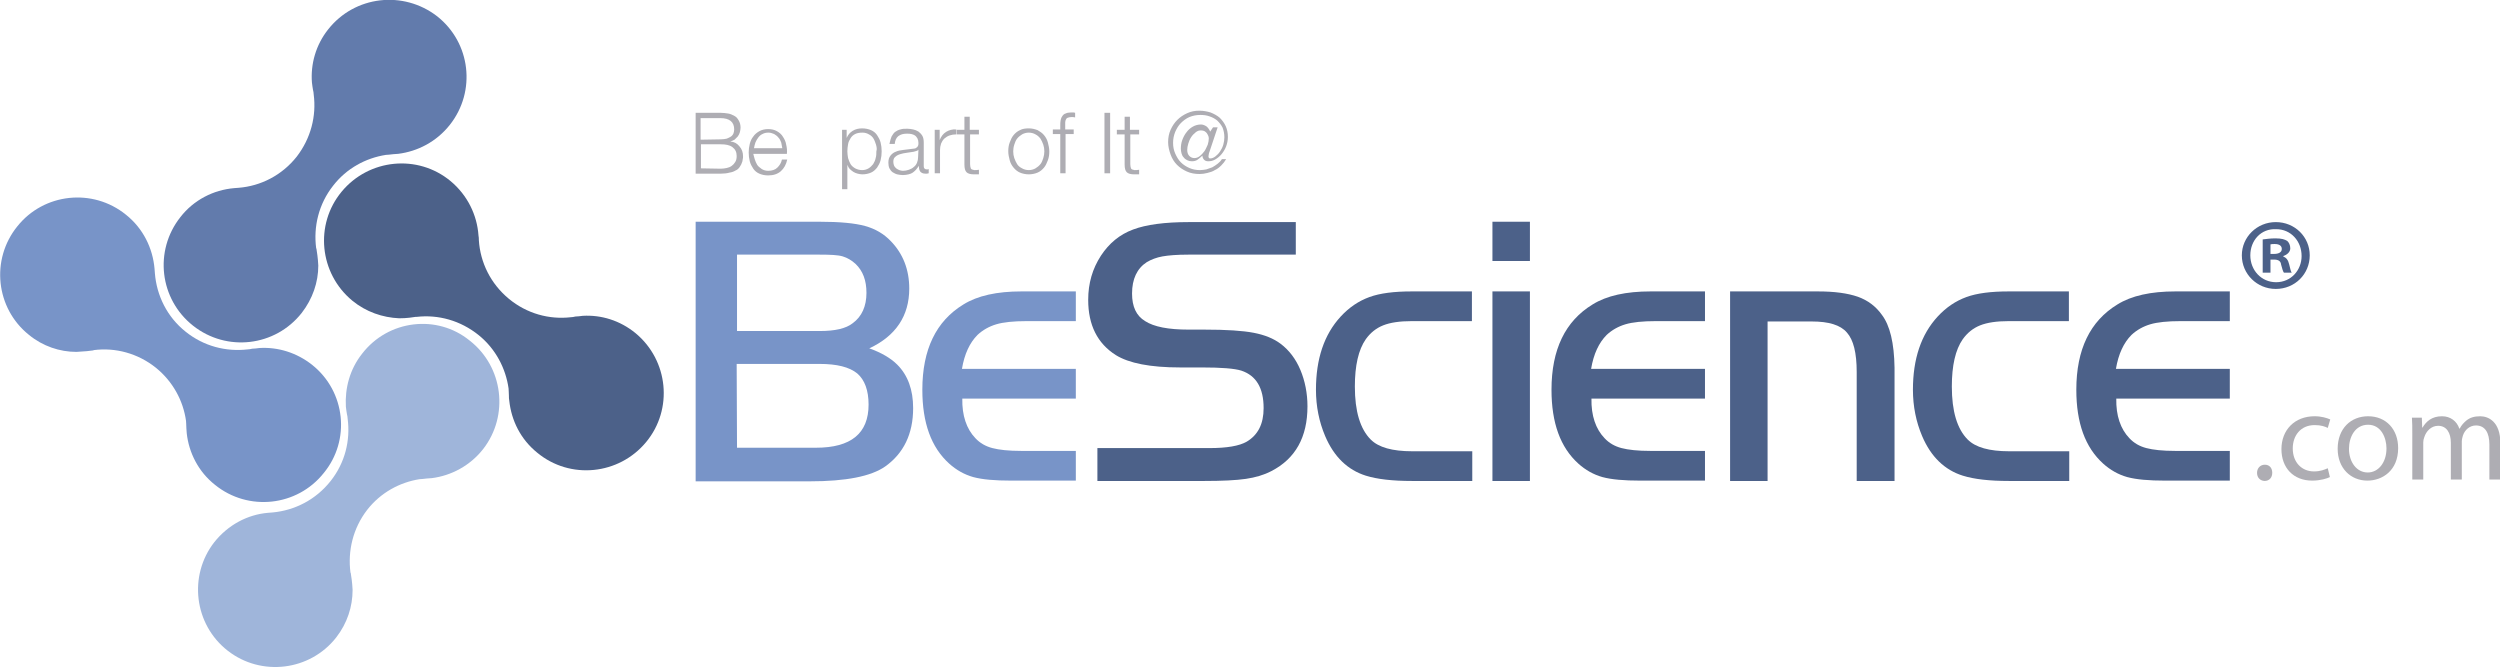
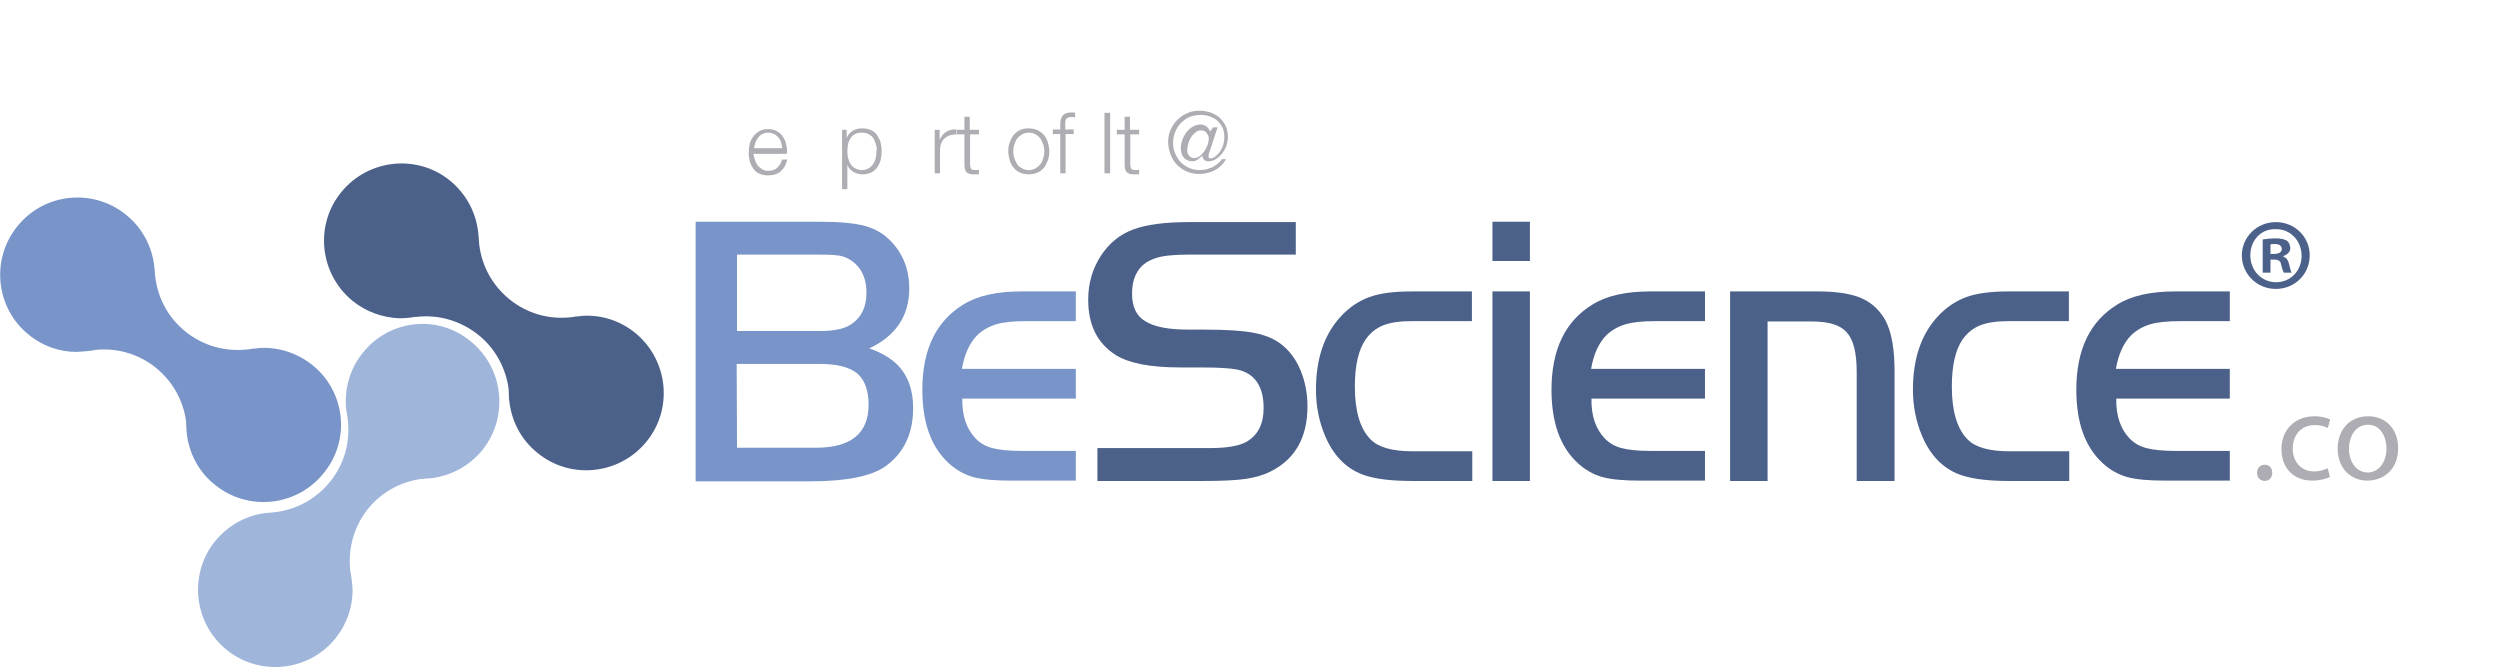
<svg xmlns="http://www.w3.org/2000/svg" version="1.1" id="Capa_1" x="0px" y="0px" viewBox="0 0 706.9 188.6" style="enable-background:new 0 0 706.9 188.6;" xml:space="preserve">
  <style type="text/css">
	.st0{fill:#AEADB3;}
	.st1{fill:#7894C8;}
	.st2{fill:#4C6189;}
	.st3{fill:#627BAC;}
	.st4{fill:#9FB5DA;}
</style>
  <g>
    <g>
      <path class="st0" d="M638.2,133.7c0-1.3,0.9-2.3,2.2-2.3s2.1,0.9,2.1,2.3c0,1.3-0.8,2.3-2.2,2.3C639,135.9,638.2,135,638.2,133.7z    " />
      <path class="st0" d="M658.8,134.9c-0.8,0.4-2.7,1-5,1c-5.3,0-8.7-3.6-8.7-8.9c0-5.4,3.7-9.3,9.4-9.3c1.9,0,3.5,0.5,4.4,0.9    l-0.7,2.4c-0.8-0.4-1.9-0.8-3.7-0.8c-4,0-6.2,3-6.2,6.6c0,4,2.6,6.5,6,6.5c1.8,0,3-0.5,3.9-0.9L658.8,134.9z" />
      <path class="st0" d="M678.1,126.7c0,6.4-4.5,9.2-8.7,9.2c-4.7,0-8.4-3.5-8.4-9c0-5.8,3.8-9.2,8.6-9.2    C674.7,117.7,678.1,121.4,678.1,126.7z M664.2,126.9c0,3.8,2.2,6.7,5.3,6.7c3,0,5.3-2.8,5.3-6.8c0-3-1.5-6.7-5.2-6.7    C665.9,120.1,664.2,123.6,664.2,126.9z" />
-       <path class="st0" d="M682.1,122.8c0-1.8,0-3.3-0.1-4.7h2.8l0.1,2.8h0.1c1-1.7,2.6-3.2,5.5-3.2c2.4,0,4.2,1.4,4.9,3.5h0.1    c0.5-1,1.2-1.7,1.9-2.3c1-0.8,2.2-1.2,3.9-1.2c2.3,0,5.7,1.5,5.7,7.6v10.3h-3.1v-9.9c0-3.3-1.2-5.4-3.8-5.4    c-1.8,0-3.2,1.3-3.7,2.9c-0.1,0.4-0.3,1-0.3,1.6v10.8H693v-10.4c0-2.8-1.2-4.8-3.6-4.8c-2,0-3.4,1.6-3.9,3.2    c-0.2,0.5-0.3,1-0.3,1.5v10.5h-3.1L682.1,122.8L682.1,122.8z" />
    </g>
  </g>
  <g>
    <path class="st1" d="M196.7,136V62.7h35.1c5.6,0,9.9,0.4,12.8,1.2c2.9,0.8,5.3,2.2,7.3,4.3c3.4,3.5,5.2,8,5.2,13.4   c0,7.7-3.8,13.4-11.3,16.9c3.4,1.2,6.1,2.8,7.9,4.6c3,3,4.5,7.1,4.5,12.3c0,7.3-2.7,12.8-7.9,16.5c-4,2.8-11.1,4.2-21.3,4.2h-32.3   L196.7,136L196.7,136z M208.4,93.6h23.4c4.3,0,7.4-0.7,9.3-2.2c2.6-1.9,3.9-4.8,3.9-8.6c0-3.5-1-6.2-3.1-8.2   c-1.1-1-2.3-1.7-3.6-2.1s-3.5-0.5-6.5-0.5h-23.4L208.4,93.6L208.4,93.6z M208.4,126.6h22.3c10,0,14.9-4.1,14.9-12.2   c0-4-1.1-7-3.2-8.8c-2.2-1.8-5.7-2.7-10.7-2.7h-23.4L208.4,126.6L208.4,126.6z" />
    <path class="st1" d="M304.2,104.3v8.4h-32.1c-0.1,4.8,1.2,8.6,3.7,11.2c1.3,1.4,2.9,2.3,4.8,2.8s4.6,0.8,8.2,0.8h15.4v8.4h-18.3   c-4.6,0-8.1-0.3-10.7-1c-2.5-0.7-4.8-2-6.8-3.8c-5.1-4.6-7.6-11.5-7.6-20.9c0-11.4,3.9-19.4,11.6-24.1c4-2.5,9.5-3.7,16.4-3.7h15.4   v8.4h-13.9c-3.7,0-6.6,0.3-8.6,0.9s-3.8,1.6-5.3,3c-2.2,2.2-3.7,5.4-4.4,9.6C272,104.3,304.2,104.3,304.2,104.3z" />
    <path class="st2" d="M310.3,136v-9.3H342c4.9,0,8.4-0.6,10.5-1.8c3.2-1.9,4.8-5,4.8-9.5c0-5.7-2.1-9.2-6.3-10.6   c-1.9-0.6-5.6-0.9-11.2-0.9h-6.1c-8.5,0-14.5-1.2-18.2-3.5c-5.2-3.3-7.8-8.5-7.8-15.6c0-4.7,1.2-8.8,3.6-12.5   c2.3-3.5,5.3-6,9.1-7.4c3.7-1.4,9-2.1,15.8-2.1h30.2V72H336c-3.2,0-5.6,0.2-7.3,0.5c-1.7,0.3-3.2,0.9-4.4,1.6   c-2.8,1.8-4.2,4.8-4.2,8.9c0,3.7,1.2,6.3,3.7,7.8c2.5,1.6,6.5,2.4,12.3,2.4h4.4c6.3,0,10.9,0.3,14,0.9s5.6,1.6,7.6,3.1   c2.4,1.8,4.3,4.3,5.6,7.4c1.3,3.1,2,6.6,2,10.3c0,8.7-3.4,14.8-10.2,18.3c-2.1,1.1-4.5,1.8-7.2,2.2s-6.7,0.6-12,0.6L310.3,136   L310.3,136z" />
    <path class="st2" d="M416.2,82.4v8.4h-17c-3.4,0-6.1,0.4-8.1,1.2c-2,0.8-3.6,2.1-4.9,3.9c-2.1,3-3.1,7.5-3.1,13.4   c0,7,1.5,12,4.5,15c2.2,2.2,6.1,3.3,11.7,3.3h17v8.4h-17c-5.6,0-9.9-0.5-13.1-1.5c-5.1-1.6-9-5.3-11.5-11.2   c-1.7-4-2.6-8.4-2.6-13.1c0-8.7,2.3-15.6,7-20.7c2.4-2.6,5.1-4.4,8.1-5.5s7-1.6,12-1.6H416.2z" />
    <path class="st2" d="M422,73.8V62.7h10.6v11.1H422z M422,82.4h10.6V136H422V82.4z" />
    <path class="st2" d="M482.1,104.3v8.4H450c-0.1,4.8,1.2,8.6,3.7,11.2c1.3,1.4,2.9,2.3,4.8,2.8s4.6,0.8,8.2,0.8h15.4v8.4h-18.3   c-4.6,0-8.1-0.3-10.7-1c-2.5-0.7-4.8-2-6.8-3.8c-5.1-4.6-7.6-11.5-7.6-20.9c0-11.4,3.9-19.4,11.6-24.1c4-2.5,9.5-3.7,16.4-3.7h15.4   v8.4h-13.9c-3.7,0-6.6,0.3-8.6,0.9s-3.8,1.6-5.3,3c-2.2,2.2-3.7,5.4-4.4,9.6C449.9,104.3,482.1,104.3,482.1,104.3z" />
    <path class="st2" d="M489.2,82.4H514c4.7,0,8.4,0.5,11.3,1.5c2.8,1,5.1,2.7,6.8,5.1c2.3,3,3.5,8,3.6,15v32H525v-30.8   c0-5.4-0.9-9.1-2.8-11.2c-1.8-2.1-5.1-3.1-9.9-3.1h-12.5V136h-10.6L489.2,82.4L489.2,82.4z" />
    <path class="st2" d="M585,82.4v8.4h-17c-3.4,0-6.1,0.4-8.1,1.2c-2,0.8-3.6,2.1-4.9,3.9c-2.1,3-3.1,7.5-3.1,13.4c0,7,1.5,12,4.5,15   c2.2,2.2,6.1,3.3,11.7,3.3h17v8.4h-17c-5.6,0-9.9-0.5-13.1-1.5c-5.1-1.6-9-5.3-11.5-11.2c-1.7-4-2.6-8.4-2.6-13.1   c0-8.7,2.3-15.6,7-20.7c2.4-2.6,5.1-4.4,8.1-5.5s7-1.6,12-1.6H585z" />
-     <path class="st2" d="M630.5,104.3v8.4h-32.1c-0.1,4.8,1.2,8.6,3.7,11.2c1.3,1.4,2.9,2.3,4.8,2.8c1.9,0.5,4.6,0.8,8.2,0.8h15.4v8.4   h-18.3c-4.6,0-8.1-0.3-10.7-1c-2.5-0.7-4.8-2-6.8-3.8c-5.1-4.6-7.6-11.5-7.6-20.9c0-11.4,3.9-19.4,11.6-24.1   c4-2.5,9.5-3.7,16.4-3.7h15.4v8.4h-13.9c-3.7,0-6.6,0.3-8.6,0.9s-3.8,1.6-5.3,3c-2.2,2.2-3.7,5.4-4.4,9.6   C598.3,104.3,630.5,104.3,630.5,104.3z" />
+     <path class="st2" d="M630.5,104.3v8.4h-32.1c-0.1,4.8,1.2,8.6,3.7,11.2c1.3,1.4,2.9,2.3,4.8,2.8c1.9,0.5,4.6,0.8,8.2,0.8h15.4v8.4   h-18.3c-4.6,0-8.1-0.3-10.7-1c-2.5-0.7-4.8-2-6.8-3.8c-5.1-4.6-7.6-11.5-7.6-20.9c0-11.4,3.9-19.4,11.6-24.1   c4-2.5,9.5-3.7,16.4-3.7h15.4v8.4h-13.9c-3.7,0-6.6,0.3-8.6,0.9s-3.8,1.6-5.3,3c-2.2,2.2-3.7,5.4-4.4,9.6   z" />
  </g>
  <g>
    <path class="st1" d="M88.3,103.2c-4.4-3.5-9.7-5.1-14.9-4.8c-0.8,0.1-1.6,0.2-2.1,0.2c-0.4,0.1-0.9,0.2-1.3,0.2   c-6.1,0.7-12.4-0.9-17.5-5c-5.3-4.2-8.2-10.3-8.7-16.5c0-0.4-0.1-0.9-0.1-1.3c-0.5-5.8-3.2-11.4-8.1-15.3   c-9.4-7.6-23.2-6.1-30.7,3.3c-7.6,9.4-6.1,23.2,3.3,30.7c3.9,3.2,8.7,4.8,13.4,4.8c2.2-0.1,4-0.3,4.6-0.4c0.1,0,0.2,0,0.3-0.1   c6.1-0.8,12.5,0.9,17.6,5c4.8,3.9,7.7,9.3,8.5,15c0,0.4,0.1,1.2,0.1,2.1c0,0.5,0.1,0.9,0.1,1.4c0.6,5.5,3.3,10.9,8,14.6   c9.4,7.6,23.2,6.1,30.7-3.3C99.2,124.5,97.7,110.7,88.3,103.2z" />
-     <path class="st3" d="M92.8,8.3c-3.5,4.4-5,9.8-4.6,15c0.1,0.8,0.2,1.6,0.3,2.1c0.1,0.4,0.2,0.9,0.2,1.3c0.8,6.1-0.8,12.4-4.8,17.6   c-4.2,5.3-10.2,8.3-16.4,8.8c-0.4,0-0.9,0.1-1.3,0.1c-5.8,0.5-11.4,3.3-15.2,8.2c-7.5,9.5-5.9,23.2,3.6,30.7s23.2,5.9,30.7-3.6   c3.1-4,4.7-8.7,4.7-13.4c-0.1-2.2-0.4-4-0.5-4.6c0-0.1,0-0.2-0.1-0.3c-0.8-6.1,0.7-12.5,4.8-17.7c3.8-4.9,9.2-7.8,14.9-8.7   c0.4,0,1.2-0.1,2.1-0.2c0.5,0,0.9-0.1,1.4-0.1c5.5-0.7,10.8-3.4,14.6-8.2c7.5-9.5,5.9-23.2-3.6-30.7C114-2.8,100.3-1.2,92.8,8.3z" />
    <path class="st2" d="M179.7,94.2c-4.4-3.6-9.7-5.2-14.9-4.9c-0.8,0.1-1.6,0.2-2.1,0.2c-0.4,0.1-0.9,0.2-1.3,0.2   c-6.1,0.7-12.4-1-17.5-5.2c-5.2-4.3-8.1-10.3-8.5-16.6c0-0.4,0-0.9-0.1-1.3c-0.4-5.8-3.1-11.4-7.9-15.4c-9.3-7.7-23.1-6.3-30.8,3   s-6.3,23.1,3,30.8c3.9,3.2,8.6,4.8,13.3,5c2.2,0,4-0.3,4.6-0.4c0.1,0,0.2,0,0.3,0c6.1-0.7,12.4,1,17.6,5.2c4.8,3.9,7.6,9.4,8.4,15   c0,0.4,0.1,1.2,0.1,2.1c0,0.5,0,0.9,0.1,1.4c0.6,5.6,3.2,10.9,7.9,14.7c9.3,7.7,23.1,6.3,30.8-3C190.4,115.7,189,101.9,179.7,94.2z   " />
    <path class="st4" d="M102.4,100c-3.5,4.4-4.9,9.8-4.6,15c0.1,0.8,0.2,1.6,0.3,2.1c0.1,0.4,0.2,0.9,0.2,1.3   c0.8,6.1-0.7,12.4-4.8,17.6c-4.2,5.3-10.1,8.3-16.4,8.9c-0.4,0-0.9,0.1-1.3,0.1c-5.8,0.5-11.3,3.4-15.2,8.3   c-7.4,9.5-5.7,23.3,3.8,30.7s23.3,5.7,30.7-3.8c3.1-4,4.6-8.7,4.6-13.4c-0.1-2.2-0.4-4-0.5-4.6c0-0.1,0-0.2-0.1-0.3   c-0.8-6.1,0.7-12.5,4.7-17.7c3.8-4.9,9.2-7.8,14.8-8.7c0.4,0,1.2-0.1,2.1-0.2c0.5,0,0.9-0.1,1.4-0.1c5.5-0.7,10.8-3.5,14.5-8.2   c7.4-9.5,5.7-23.3-3.8-30.7C123.6,88.8,109.8,90.4,102.4,100z" />
  </g>
  <g>
-     <path class="st0" d="M203.8,31.9c0.7,0,1.4,0.1,2.1,0.2c0.7,0.1,1.2,0.4,1.8,0.7s0.9,0.8,1.2,1.3s0.5,1.2,0.5,2   c0,0.4-0.1,0.9-0.2,1.3c-0.1,0.4-0.3,0.8-0.6,1.2c-0.3,0.3-0.6,0.6-0.9,0.9c-0.4,0.2-0.8,0.4-1.2,0.5l0,0c1.1,0.1,2,0.6,2.6,1.4   c0.7,0.8,1,1.7,1,2.8c0,0.3,0,0.6-0.1,0.9c0,0.3-0.1,0.7-0.3,1.1c-0.1,0.4-0.4,0.7-0.6,1.1c-0.3,0.4-0.6,0.7-1.1,0.9   c-0.5,0.3-1,0.5-1.7,0.6c-0.7,0.2-1.5,0.3-2.4,0.3h-7.2V31.9H203.8z M203.8,39.4c0.7,0,1.2-0.1,1.7-0.2c0.5-0.2,0.9-0.4,1.2-0.6   s0.6-0.6,0.7-0.9s0.2-0.7,0.2-1.1c0-2.1-1.3-3.2-3.9-3.2h-5.6v6.1L203.8,39.4L203.8,39.4z M203.8,47.7c0.6,0,1.2-0.1,1.7-0.2   s1-0.3,1.4-0.6s0.7-0.6,1-1.1s0.4-1,0.4-1.7c0-1.1-0.4-1.9-1.2-2.5s-1.9-0.8-3.3-0.8h-5.6v6.8L203.8,47.7L203.8,47.7z" />
    <path class="st0" d="M213.4,45c0.2,0.6,0.4,1.1,0.7,1.6s0.8,0.8,1.3,1.2c0.5,0.3,1.1,0.5,1.8,0.5c1.1,0,2-0.3,2.6-0.9   c0.6-0.6,1.1-1.3,1.3-2.3h1.5c-0.3,1.4-0.9,2.5-1.8,3.3c-0.9,0.8-2.1,1.2-3.6,1.2c-1,0-1.8-0.2-2.5-0.5s-1.3-0.8-1.7-1.4   c-0.4-0.6-0.8-1.3-1-2.1s-0.3-1.6-0.3-2.5c0-0.8,0.1-1.6,0.3-2.4c0.2-0.8,0.5-1.5,1-2.1c0.4-0.6,1-1.1,1.7-1.5s1.6-0.6,2.5-0.6   c1,0,1.8,0.2,2.5,0.6c0.7,0.4,1.3,0.9,1.7,1.6c0.4,0.6,0.8,1.4,0.9,2.2c0.2,0.8,0.3,1.7,0.2,2.6H213   C213.1,43.8,213.2,44.4,213.4,45z M220.9,40.3c-0.2-0.5-0.4-1-0.8-1.4c-0.3-0.4-0.7-0.7-1.2-1c-0.5-0.2-1-0.4-1.6-0.4   s-1.2,0.1-1.7,0.4c-0.5,0.2-0.9,0.6-1.2,1s-0.6,0.9-0.8,1.4s-0.3,1.1-0.4,1.6h8C221.1,41.4,221,40.9,220.9,40.3z" />
    <path class="st0" d="M239.4,36.7V39l0,0c0.4-0.9,0.9-1.5,1.7-2s1.7-0.7,2.7-0.7c0.9,0,1.8,0.2,2.5,0.5s1.3,0.8,1.7,1.4   s0.8,1.3,1,2.1s0.3,1.6,0.3,2.5s-0.1,1.7-0.3,2.5s-0.6,1.5-1,2.1c-0.5,0.6-1,1.1-1.7,1.4c-0.7,0.3-1.5,0.5-2.5,0.5   c-0.4,0-0.9-0.1-1.3-0.2c-0.4-0.1-0.9-0.3-1.2-0.5s-0.7-0.5-1-0.8s-0.5-0.7-0.7-1.2l0,0v6.9h-1.5V36.7H239.4z M247.7,40.9   c-0.2-0.6-0.4-1.2-0.7-1.7s-0.7-0.9-1.3-1.2c-0.5-0.3-1.1-0.5-1.8-0.5c-0.8,0-1.5,0.1-2.1,0.4c-0.6,0.3-1,0.7-1.3,1.2   s-0.6,1-0.7,1.7c-0.1,0.6-0.2,1.3-0.2,2c0,0.6,0.1,1.3,0.2,1.9c0.2,0.6,0.4,1.2,0.7,1.7s0.8,0.9,1.3,1.2c0.6,0.3,1.2,0.5,2,0.5   c0.7,0,1.3-0.2,1.8-0.5s0.9-0.7,1.3-1.2c0.3-0.5,0.6-1.1,0.7-1.7c0.2-0.6,0.2-1.3,0.2-1.9C248,42.2,247.9,41.6,247.7,40.9z" />
-     <path class="st0" d="M252.1,38.6c0.3-0.5,0.6-1,1-1.3s1-0.6,1.5-0.7c0.6-0.2,1.2-0.2,2-0.2c0.5,0,1.1,0.1,1.6,0.2   c0.5,0.1,1,0.3,1.5,0.6c0.4,0.3,0.8,0.7,1.1,1.2c0.3,0.5,0.4,1.2,0.4,2V47c0,0.6,0.3,0.9,0.9,0.9c0.2,0,0.3,0,0.5-0.1V49   c-0.2,0-0.3,0.1-0.5,0.1c-0.1,0-0.3,0-0.5,0c-0.4,0-0.7-0.1-0.9-0.2c-0.2-0.1-0.4-0.3-0.5-0.4s-0.2-0.4-0.3-0.7   c0-0.3-0.1-0.6-0.1-0.9l0,0c-0.3,0.4-0.5,0.8-0.8,1.1s-0.6,0.6-0.9,0.8s-0.7,0.4-1.2,0.5c-0.4,0.1-1,0.2-1.6,0.2s-1.1-0.1-1.6-0.2   s-0.9-0.4-1.3-0.6c-0.4-0.3-0.7-0.7-0.9-1.1s-0.3-1-0.3-1.6c0-0.9,0.2-1.5,0.6-2c0.4-0.5,0.9-0.9,1.5-1.1c0.6-0.3,1.3-0.4,2.1-0.5   c0.8-0.1,1.6-0.2,2.4-0.3c0.3,0,0.6-0.1,0.8-0.1c0.2,0,0.4-0.1,0.6-0.3c0.2-0.1,0.3-0.3,0.4-0.5s0.1-0.5,0.1-0.8   c0-0.5-0.1-0.9-0.3-1.3c-0.2-0.3-0.4-0.6-0.7-0.8c-0.3-0.2-0.6-0.3-1-0.4c-0.4-0.1-0.8-0.1-1.3-0.1c-1,0-1.7,0.2-2.4,0.7   c-0.6,0.5-0.9,1.2-1,2.2h-1.5C251.7,39.7,251.9,39.1,252.1,38.6z M259.7,42.3c-0.1,0.2-0.3,0.3-0.6,0.4s-0.5,0.1-0.7,0.2   c-0.6,0.1-1.3,0.2-2,0.3c-0.7,0.1-1.3,0.2-1.9,0.4c-0.6,0.2-1,0.4-1.4,0.8c-0.4,0.3-0.5,0.8-0.5,1.4c0,0.4,0.1,0.7,0.2,1   s0.4,0.6,0.6,0.8c0.3,0.2,0.6,0.4,0.9,0.5c0.3,0.1,0.7,0.2,1,0.2c0.6,0,1.1-0.1,1.7-0.3c0.5-0.2,1-0.4,1.4-0.8   c0.4-0.3,0.7-0.7,0.9-1.2c0.2-0.5,0.3-1,0.3-1.6L259.7,42.3L259.7,42.3z" />
    <path class="st0" d="M265.7,36.7v2.9l0,0c0.4-1,1-1.8,1.8-2.3s1.8-0.8,2.9-0.7V38c-0.7,0-1.3,0.1-1.9,0.3s-1,0.5-1.5,0.9   c-0.4,0.4-0.7,0.9-0.9,1.4c-0.2,0.6-0.3,1.2-0.3,1.8V49h-1.5V36.7H265.7z" />
    <path class="st0" d="M276.8,36.7V38h-2.5v8.4c0,0.5,0.1,0.9,0.2,1.2s0.5,0.4,1,0.5c0.4,0,0.9,0,1.3-0.1v1.3c-0.2,0-0.4,0-0.7,0   c-0.2,0-0.4,0-0.7,0c-1,0-1.7-0.2-2.1-0.6c-0.4-0.4-0.6-1.1-0.6-2.2V38h-2.2v-1.3h2.2V33h1.5v3.7C274.2,36.7,276.8,36.7,276.8,36.7   z" />
    <path class="st0" d="M293.4,36.8c0.7,0.4,1.3,0.8,1.8,1.4s0.9,1.3,1.1,2.1s0.4,1.6,0.4,2.5s-0.1,1.7-0.4,2.5s-0.6,1.5-1.1,2.1   s-1.1,1.1-1.8,1.4c-0.7,0.3-1.6,0.5-2.5,0.5s-1.8-0.2-2.5-0.5s-1.3-0.8-1.8-1.4c-0.5-0.6-0.9-1.3-1.1-2.1s-0.4-1.6-0.4-2.5   s0.1-1.7,0.4-2.5s0.6-1.5,1.1-2.1s1.1-1.1,1.8-1.4c0.7-0.4,1.6-0.5,2.5-0.5S292.6,36.5,293.4,36.8z M289,38c-0.5,0.3-1,0.7-1.4,1.2   s-0.6,1.1-0.8,1.7c-0.2,0.6-0.3,1.3-0.3,1.9c0,0.7,0.1,1.3,0.3,1.9c0.2,0.6,0.5,1.2,0.8,1.7s0.8,0.9,1.4,1.2   c0.5,0.3,1.2,0.5,1.9,0.5s1.4-0.2,1.9-0.5s1-0.7,1.4-1.2s0.6-1.1,0.8-1.7c0.2-0.6,0.3-1.3,0.3-1.9c0-0.7-0.1-1.3-0.3-1.9   c-0.2-0.6-0.5-1.2-0.8-1.7c-0.4-0.5-0.8-0.9-1.4-1.2c-0.5-0.3-1.2-0.5-1.9-0.5S289.5,37.7,289,38z" />
    <path class="st0" d="M301.3,37.9V49h-1.5V37.9h-2.1v-1.3h2.1v-1.1c0-0.5,0-1,0.1-1.5c0.1-0.4,0.2-0.8,0.5-1.2   c0.2-0.3,0.5-0.6,0.9-0.7c0.4-0.2,0.9-0.3,1.5-0.3c0.2,0,0.4,0,0.6,0s0.4,0,0.6,0.1v1.3c-0.2,0-0.4-0.1-0.6-0.1s-0.4,0-0.5,0   c-0.4,0-0.7,0.1-1,0.2s-0.4,0.3-0.5,0.5s-0.2,0.5-0.2,0.8s0,0.6,0,0.9v1.1h2.4v1.3C303.6,37.9,301.3,37.9,301.3,37.9z" />
    <path class="st0" d="M313.9,31.9V49h-1.6V31.9H313.9z" />
    <path class="st0" d="M322.1,36.7V38h-2.5v8.4c0,0.5,0.1,0.9,0.2,1.2s0.5,0.4,1,0.5c0.4,0,0.9,0,1.3-0.1v1.3c-0.2,0-0.4,0-0.7,0   c-0.2,0-0.4,0-0.7,0c-1,0-1.7-0.2-2.1-0.6c-0.4-0.4-0.6-1.1-0.6-2.2V38h-2.2v-1.3h2.2V33h1.5v3.7C319.5,36.7,322.1,36.7,322.1,36.7   z" />
    <path class="st0" d="M341.8,43.6c0,0.2-0.1,0.5-0.1,0.6c0,0.2,0.1,0.3,0.1,0.4s0.2,0.2,0.4,0.2c0.5,0,1-0.2,1.5-0.6   c0.5-0.4,0.9-0.8,1.3-1.4c0.4-0.6,0.7-1.2,0.9-1.9c0.2-0.7,0.3-1.4,0.3-2.1c0-1-0.2-1.9-0.5-2.7c-0.4-0.8-0.9-1.4-1.5-2   c-0.6-0.5-1.3-0.9-2.2-1.2c-0.8-0.3-1.7-0.4-2.6-0.4c-1.1,0-2.1,0.2-3.1,0.6c-0.9,0.4-1.7,1-2.4,1.7c-0.7,0.7-1.2,1.6-1.6,2.5   c-0.4,1-0.6,2-0.6,3.1s0.2,2.1,0.6,3s0.9,1.8,1.6,2.5s1.5,1.2,2.4,1.6c0.9,0.4,1.9,0.6,3,0.6c0.6,0,1.2-0.1,1.8-0.2   c0.6-0.2,1.1-0.4,1.7-0.6c0.5-0.3,1-0.6,1.5-1s0.9-0.8,1.2-1.3h1.2c-0.4,0.7-0.8,1.2-1.4,1.8c-0.5,0.5-1.1,1-1.8,1.3   c-0.6,0.4-1.3,0.6-2.1,0.8c-0.7,0.2-1.5,0.3-2.2,0.3c-1.3,0-2.5-0.2-3.6-0.7s-2-1.1-2.8-1.9c-0.8-0.8-1.4-1.8-1.8-2.9   c-0.4-1.1-0.7-2.3-0.7-3.5s0.2-2.4,0.7-3.5s1.1-2,1.9-2.8s1.7-1.4,2.8-1.9c1.1-0.5,2.2-0.7,3.4-0.7c1.2,0,2.2,0.2,3.2,0.5   c1,0.4,1.9,0.9,2.6,1.5c0.7,0.7,1.3,1.5,1.7,2.4c0.4,0.9,0.6,1.9,0.6,3c0,1-0.2,1.9-0.5,2.7s-0.8,1.6-1.3,2.2   c-0.5,0.6-1.1,1.1-1.8,1.5c-0.7,0.4-1.3,0.5-2,0.5c-0.4,0-0.8-0.1-1.1-0.4c-0.3-0.3-0.5-0.7-0.5-1.2l0,0c-0.4,0.4-0.8,0.7-1.3,1.1   s-1.1,0.5-1.7,0.5c-0.5,0-0.9-0.1-1.3-0.3s-0.7-0.4-1-0.8c-0.3-0.3-0.5-0.7-0.6-1.1c-0.1-0.4-0.2-0.9-0.2-1.3   c0-0.8,0.1-1.7,0.4-2.5s0.7-1.6,1.2-2.2c0.5-0.7,1.1-1.2,1.8-1.6c0.7-0.4,1.5-0.6,2.3-0.6c0.5,0,1,0.2,1.5,0.5   c0.4,0.3,0.8,0.8,1.1,1.5L343,36h1.3l-2.3,6.9C341.9,43.2,341.8,43.4,341.8,43.6z M338.1,37.4c-0.5,0.4-0.9,0.8-1.3,1.4   c-0.4,0.6-0.6,1.2-0.8,1.8c-0.2,0.6-0.3,1.3-0.3,1.8c0,0.7,0.2,1.3,0.6,1.7s0.9,0.6,1.4,0.6c0.6,0,1.1-0.2,1.6-0.6   c0.5-0.4,0.9-0.9,1.3-1.4c0.4-0.6,0.6-1.2,0.9-1.8c0.2-0.7,0.3-1.2,0.3-1.8c0-0.3-0.1-0.6-0.2-0.8c-0.1-0.3-0.3-0.5-0.4-0.7   c-0.2-0.2-0.4-0.4-0.6-0.5s-0.5-0.2-0.7-0.2C339.1,36.8,338.6,37,338.1,37.4z" />
  </g>
  <g>
    <path class="st2" d="M653.1,72.2c0,5.3-4.2,9.5-9.6,9.5c-5.3,0-9.6-4.2-9.6-9.5c0-5.2,4.3-9.4,9.6-9.4   C648.9,62.8,653.1,67,653.1,72.2z M636.3,72.2c0,4.2,3.1,7.6,7.3,7.6c4.2,0,7.2-3.4,7.2-7.4c0-4.2-3-7.6-7.2-7.6   C639.3,64.6,636.3,68,636.3,72.2z M642,77.1h-2.2v-9.4c0.9-0.1,2.1-0.3,3.6-0.3c1.8,0,2.6,0.3,3.3,0.7c0.5,0.4,0.9,1.2,0.9,2.1   c0,1-0.8,1.8-2,2.2v0.1c0.9,0.4,1.4,1,1.7,2.3c0.3,1.4,0.5,2,0.7,2.3h-2.2c-0.3-0.4-0.5-1.2-0.8-2.3c-0.1-1-0.8-1.4-2-1.4h-1   L642,77.1L642,77.1z M642,71.8h1c1.2,0,2.2-0.4,2.2-1.4c0-0.9-0.7-1.4-2-1.4c-0.5,0-0.9,0-1.2,0.1v2.7H642z" />
  </g>
</svg>